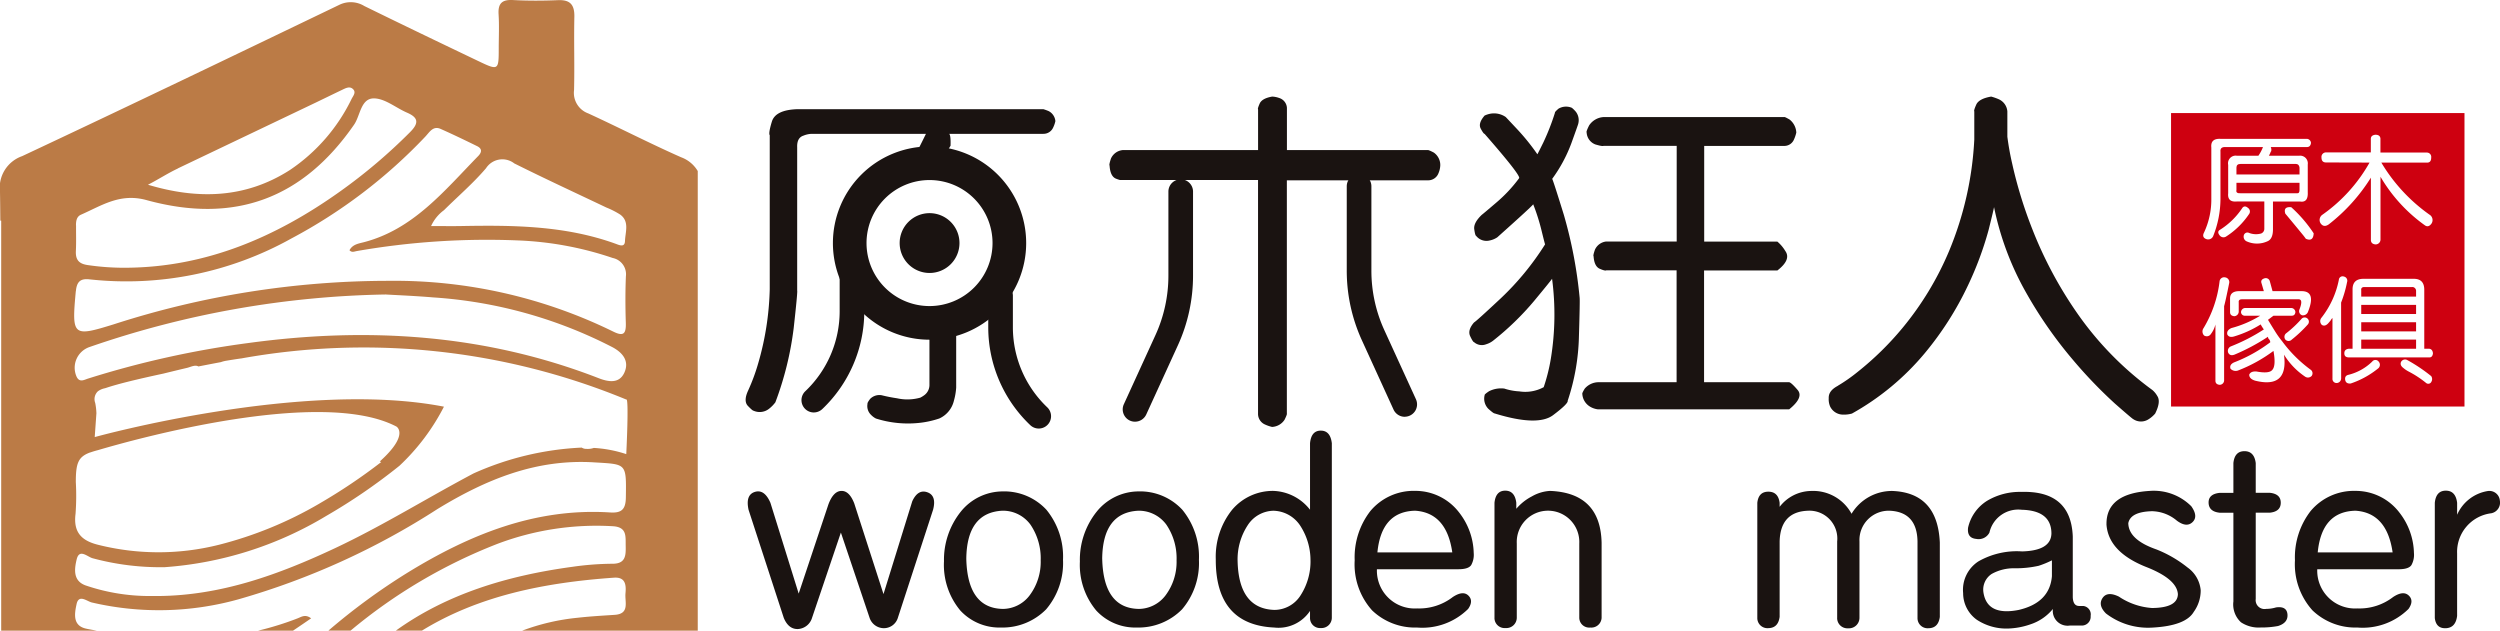
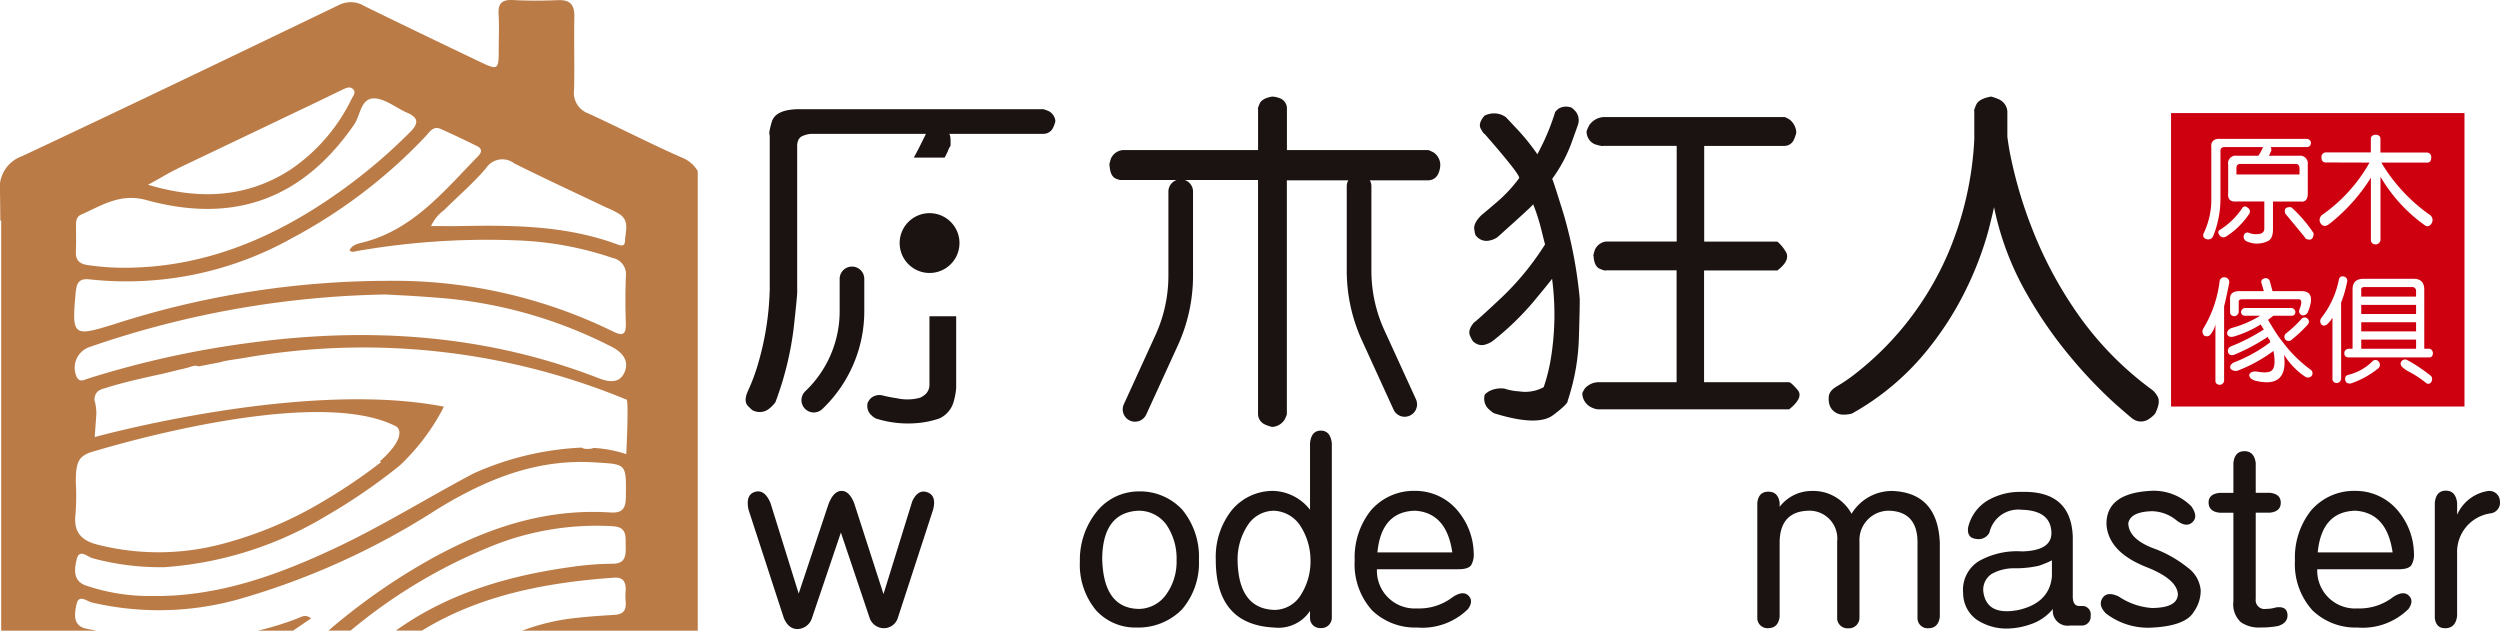
<svg xmlns="http://www.w3.org/2000/svg" width="208.99" height="52.72" viewBox="0 0 208.99 52.72">
  <defs>
    <clipPath id="clip-path">
      <rect data-name="rectangle 1464" width="208.99" height="52.72" fill="none" />
    </clipPath>
  </defs>
  <g id="Group_3126" data-name="Group 3126" transform="translate(0 0)">
    <g id="Group_3125" data-name="Group 3125" transform="translate(0 0)" clip-path="url(#clip-path)">
      <path data-name="svg 2220" d="M.1,18.446V52.719H8.083c-.29-.055-.583-.1-.871-.164-1.173-.246-.974-1.287-.812-2.047.184-.864.86-.245,1.272-.144a24.7,24.7,0,0,0,12.283-.27,62.09,62.09,0,0,0,16.621-7.544c4.051-2.469,8.223-4.19,13.059-3.9,2.754.17,2.725.03,2.685,2.934-.014,1.009-.368,1.314-1.309,1.256-6.244-.4-11.757,1.841-16.985,5.06a52.783,52.783,0,0,0-6.569,4.815H29.31a44.127,44.127,0,0,1,12.249-7.242,23.436,23.436,0,0,1,9.654-1.484c1.217.065,1.077.844,1.093,1.646s0,1.495-1.108,1.492a24.591,24.591,0,0,0-3.348.256c-5.455.742-10.5,2.272-14.753,5.331h2.181C40.02,49.8,45.522,48.7,51.317,48.292c.965-.069,1.038.591.971,1.307s.376,1.715-.9,1.8c-1.033.069-2.065.126-3.092.242a18.2,18.2,0,0,0-4.64,1.078H58.329V14.3a2.692,2.692,0,0,0-1.394-1.155c-2.615-1.156-5.162-2.472-7.761-3.665a1.826,1.826,0,0,1-1.185-1.952c.051-2.039-.02-4.079.025-6.118C48.036.371,47.643-.028,46.64.013c-1.248.054-2.5.058-3.75-.009-.893-.046-1.272.25-1.21,1.2.059.925.014,1.86.012,2.791,0,1.908-.009,1.921-1.75,1.089-3.166-1.514-6.333-3.033-9.486-4.58A2.173,2.173,0,0,0,28.374.4C19.545,4.647,10.715,8.893,1.85,13.053A2.8,2.8,0,0,0,0,16.07c.015.792.02,1.583.028,2.376ZM7.46,29.018a79.666,79.666,0,0,1,24.789-4.4c.861.053,2.413.113,3.958.244a38.073,38.073,0,0,1,15.006,4.17c.9.484,1.407,1.2.975,2.132-.426.917-1.315.773-2.144.45-9.506-3.691-19.309-4.3-29.29-2.938A78.986,78.986,0,0,0,7.366,31.646c-.339.108-.742.373-.982-.2A1.83,1.83,0,0,1,7.46,29.018m24.408,9.608a47.024,47.024,0,0,1-5.147,3.458l-.039.025h0a32.44,32.44,0,0,1-8.352,3.425,20.692,20.692,0,0,1-10.115.012c-1.367-.336-2.1-1.019-1.9-2.588A20.533,20.533,0,0,0,6.338,40.3c0-1.58.195-2.11,1.2-2.479h0l.021,0c.181-.067.384-.127.621-.189,3.327-.982,18.71-5.237,24.959-1.974,0,0,1.125.661-1.391,2.919l.123.054m20.485-.668a10.573,10.573,0,0,0-2.715-.518,1.553,1.553,0,0,1-.631.078.673.673,0,0,1-.381-.106,24.817,24.817,0,0,0-9.039,2.158c-3.878,2.052-7.613,4.384-11.583,6.25-4.7,2.207-9.514,3.957-14.77,4-.216,0-.433,0-.647,0a16.557,16.557,0,0,1-5.344-.856c-1.179-.365-1.026-1.4-.839-2.2.227-.961.927-.189,1.365-.094a21.683,21.683,0,0,0,6.018.738,30.351,30.351,0,0,0,13.476-4.28,48.533,48.533,0,0,0,6.131-4.2,18.039,18.039,0,0,0,3.715-4.937C25.348,31.7,7.918,36.538,7.918,36.538l.142-2a5.494,5.494,0,0,0-.1-.854.9.9,0,0,1,.229-.978v0L8.2,32.7a1.441,1.441,0,0,1,.545-.238c.032-.007.067-.018.1-.027,1.045-.357,2.891-.791,4.794-1.2.669-.164,1.339-.328,2.011-.486.276-.064.665-.28.933-.115.7-.136,1.338-.26,1.882-.361a2.375,2.375,0,0,1,.452-.117c.408-.069.817-.132,1.227-.191l.02,0A57.585,57.585,0,0,1,52.354,33.4c.238-.214,0,4.559,0,4.559M42.969,13.649c2.555,1.277,5.146,2.474,7.723,3.7a7.065,7.065,0,0,1,1.155.589c.792.58.425,1.457.4,2.207-.017.575-.487.34-.791.23-4.186-1.514-8.529-1.559-12.888-1.479-.8.015-1.6,0-2.53,0a3.354,3.354,0,0,1,1.076-1.325c1.176-1.168,2.444-2.25,3.517-3.51a1.626,1.626,0,0,1,2.336-.42m-28.1.437c.354-.169,11.341-5.411,11.549-5.512.741-.359,1.481-.718,2.221-1.073.271-.129.587-.295.85-.065.317.276.044.575-.089.829a15.049,15.049,0,0,1-5.177,5.964C20.5,16.6,16.519,16.684,12.369,15.443c.849-.43,1.655-.962,2.5-1.357M6.351,18.845c0-.367.051-.737.423-.9,1.74-.764,3.263-1.824,5.47-1.219,7.42,2.039,13.108-.169,17.353-6.3.537-.775.559-2.248,1.712-2.2.914.036,1.8.795,2.711,1.189.972.418,1.006.882.259,1.632A45.428,45.428,0,0,1,28.4,16.025c-5.354,3.811-11.172,6.3-17.8,6.357a20.96,20.96,0,0,1-3.227-.217c-.755-.1-1.068-.42-1.03-1.192.035-.709.01-1.418.015-2.128m-.015,5.5c.073-.8.381-1.084,1.157-.99a28.319,28.319,0,0,0,16.871-3.426,43.427,43.427,0,0,0,11.176-8.5c.346-.359.644-.937,1.283-.654,1.028.456,2.042.945,3.055,1.442.421.207.412.5.087.832-2.833,2.9-5.423,6.126-9.561,7.2-.431.111-.94.18-1.194.67.2.221.413.1.614.068a63.429,63.429,0,0,1,13.4-.891,27.934,27.934,0,0,1,7.991,1.471,1.388,1.388,0,0,1,1.1,1.537c-.052,1.284-.048,2.573-.007,3.857.03.925-.163,1.209-1.086.741A41.583,41.583,0,0,0,32.43,23.476,74.8,74.8,0,0,0,9.511,27.111c-3.439,1.066-3.521,1-3.174-2.77" transform="translate(0 0)" fill="#bb7b46" />
      <path id="svg_2221" data-name="svg 2221" d="M20.844,41.972a25.2,25.2,0,0,1-3.335,1.041H20.43c.506-.341,1.01-.681,1.512-1.03-.481-.362-.795-.129-1.1-.011" transform="translate(4.067 9.707)" fill="#bb7b46" />
      <path id="svg_2222" data-name="svg 2222" d="M100.952,9.508c-.058,0-.166-.147-.323-.441s-.049-.656.323-1.087a1.95,1.95,0,0,1,.516-.163,1.725,1.725,0,0,1,1.248.28c.041.039.357.377.956,1.015a18.211,18.211,0,0,1,1.692,2.1c.018-.018.186-.346.5-.985a19.419,19.419,0,0,0,.971-2.486c-.02-.039.079-.152.295-.338a1.238,1.238,0,0,1,1.118-.073,2.287,2.287,0,0,1,.339.336,1.161,1.161,0,0,1,.19,1.015q-.03.118-.573,1.617a12.232,12.232,0,0,1-1.6,2.971q.089.148.972,3a37.546,37.546,0,0,1,1.323,6.94q.03.264-.059,3.2a18.213,18.213,0,0,1-.941,5.413c.039.155-.367.558-1.221,1.2s-2.484.6-4.895-.147c-.06,0-.232-.128-.516-.383a1.2,1.2,0,0,1-.309-1.146c-.017-.038.1-.147.368-.324A2.229,2.229,0,0,1,102.6,30.8a4.793,4.793,0,0,0,1.25.234,3.229,3.229,0,0,0,2.044-.351,15.042,15.042,0,0,0,.6-2.4,22.848,22.848,0,0,0,.1-6.663q-.087.148-1.5,1.853A23.244,23.244,0,0,1,101.66,26.8a1.782,1.782,0,0,1-.573.295.984.984,0,0,1-1.017-.177c-.057,0-.165-.165-.323-.5s-.048-.715.323-1.145q.177-.091,2.235-2.016a23.093,23.093,0,0,0,3.705-4.514c-.018-.038-.117-.421-.295-1.147a16.956,16.956,0,0,0-.7-2.206q.03.059-3,2.765a1.79,1.79,0,0,1-.635.265,1.1,1.1,0,0,1-1.132-.383c-.058-.018-.111-.206-.16-.558s.16-.755.632-1.205c.059-.041.46-.377,1.205-1.015a12.063,12.063,0,0,0,1.913-2.044q.176-.205-2.884-3.705m10.176,9h5.882v-8h-6.116c-.059.038-.285,0-.678-.117a1.128,1.128,0,0,1-.734-1c-.041-.039.03-.235.206-.589a1.56,1.56,0,0,1,1.206-.7H126.01c.02-.02.166.049.44.206a1.474,1.474,0,0,1,.561,1.088,2.851,2.851,0,0,1-.192.573.873.873,0,0,1-.808.545h-6.7v8h6.117a3.084,3.084,0,0,1,.661.78q.518.721-.661,1.632H119.3V30.27h7.116c.118.021.354.235.706.647s.118.951-.706,1.618h-16a1.658,1.658,0,0,1-.616-.206,1.328,1.328,0,0,1-.678-1.089c-.018-.038.049-.185.206-.44a1.537,1.537,0,0,1,1.088-.53h6.588V20.918h-5.882c-.058.039-.24,0-.543-.133s-.476-.474-.514-1.044c-.041-.039,0-.224.116-.558a1.17,1.17,0,0,1,.941-.677" transform="translate(23.153 1.683)" fill="#1a1311" />
      <path id="svg_2223" data-name="svg 2223" d="M124.818,30.727a13.7,13.7,0,0,0,1.662-1.162,25.227,25.227,0,0,0,3.75-3.676,25.676,25.676,0,0,0,3.88-6.4,27.832,27.832,0,0,0,2.118-9.352V7.788c-.041-.038.014-.226.161-.558s.564-.561,1.251-.678a4.6,4.6,0,0,1,.632.222,1.213,1.213,0,0,1,.72,1.014V9.906a22.672,22.672,0,0,0,.4,2.234,36.423,36.423,0,0,0,1.677,5.469,33.871,33.871,0,0,0,3.676,6.927,27.112,27.112,0,0,0,6.366,6.543,1.808,1.808,0,0,1,.412.5q.323.471-.175,1.471a2.351,2.351,0,0,1-.545.471,1.156,1.156,0,0,1-1.279,0q-.089-.031-1.544-1.309a38.563,38.563,0,0,1-3.514-3.661,35.82,35.82,0,0,1-3.911-5.617,24.348,24.348,0,0,1-2.677-7.147q0,.089-.457,1.926a27.905,27.905,0,0,1-1.719,4.619,26.614,26.614,0,0,1-3.617,5.675A21.6,21.6,0,0,1,126,33.05a2.519,2.519,0,0,1-.734.089,1.205,1.205,0,0,1-1.089-.678,1.543,1.543,0,0,1-.118-.7c-.018-.414.237-.755.765-1.03" transform="translate(28.815 1.522)" fill="#1a1311" />
      <path id="svg_2224" data-name="svg 2224" d="M64.477,34.172q.477-1.035,1.264-.755t.477,1.461l-2.944,9.036a1.221,1.221,0,0,1-1.2.863,1.261,1.261,0,0,1-1.162-.863l-2.4-7.13L56.1,43.915a1.31,1.31,0,0,1-1.181.934q-.789.02-1.182-.934l-2.944-9.036q-.27-1.246.529-1.494t1.3.913l2.362,7.587,2.488-7.464q.414-1.1,1.078-1.119t1.077,1.038l2.447,7.587Z" transform="translate(11.783 7.736)" fill="#1a1311" />
-       <path id="svg_2225" data-name="svg 2225" d="M64.038,39.182a6.447,6.447,0,0,1,1.4-4.145,4.511,4.511,0,0,1,3.494-1.7A4.808,4.808,0,0,1,72.6,34.87a6.188,6.188,0,0,1,1.389,4.187,5.973,5.973,0,0,1-1.41,4.136,5.116,5.116,0,0,1-3.773,1.523,4.448,4.448,0,0,1-3.4-1.42,5.952,5.952,0,0,1-1.368-4.115m1.866-.207q.1,4.144,3.068,4.186a2.829,2.829,0,0,0,2.208-1.109,4.667,4.667,0,0,0,.943-2.953,5.023,5.023,0,0,0-.85-2.976,2.844,2.844,0,0,0-2.343-1.172q-2.985.146-3.026,4.023" transform="translate(14.875 7.743)" fill="#1a1311" />
      <path id="svg_2226" data-name="svg 2226" d="M73.257,39.182a6.44,6.44,0,0,1,1.4-4.145,4.511,4.511,0,0,1,3.494-1.7,4.81,4.81,0,0,1,3.67,1.534,6.188,6.188,0,0,1,1.389,4.187A5.967,5.967,0,0,1,81.8,43.193a5.114,5.114,0,0,1-3.773,1.523,4.444,4.444,0,0,1-3.4-1.42,5.952,5.952,0,0,1-1.368-4.115m1.866-.207q.1,4.144,3.068,4.186A2.831,2.831,0,0,0,80.4,42.052a4.666,4.666,0,0,0,.941-2.953,5.014,5.014,0,0,0-.849-2.976,2.844,2.844,0,0,0-2.343-1.172q-2.985.146-3.026,4.023" transform="translate(17.016 7.743)" fill="#1a1311" />
      <path id="svg_2227" data-name="svg 2227" d="M92.177,44.863a.865.865,0,0,1-.923.853.837.837,0,0,1-.9-.853v-.578a3.168,3.168,0,0,1-2.987,1.389q-4.911-.227-4.891-5.7a6.279,6.279,0,0,1,1.368-4.147,4.462,4.462,0,0,1,3.441-1.576,4.06,4.06,0,0,1,3.07,1.576V30.27q.1-1.057.9-1.057t.923,1.057Zm-1.783-4.807a5.293,5.293,0,0,0-.808-2.819,2.756,2.756,0,0,0-2.3-1.327,2.625,2.625,0,0,0-2.133,1.2,5.2,5.2,0,0,0-.852,3.026q.1,3.963,3.067,4.064a2.6,2.6,0,0,0,2.168-1.172,5.242,5.242,0,0,0,.86-2.973" transform="translate(19.158 6.786)" fill="#1a1311" />
      <path id="svg_2228" data-name="svg 2228" d="M100.559,39.852h-6.8a3.162,3.162,0,0,0,3.359,3.275,4.6,4.6,0,0,0,2.985-.954c.567-.372,1-.415,1.3-.123s.3.663-.02,1.119a5.443,5.443,0,0,1-4.27,1.555,5.188,5.188,0,0,1-3.752-1.429A5.759,5.759,0,0,1,91.9,39.106a6.316,6.316,0,0,1,1.316-4.126,4.718,4.718,0,0,1,3.741-1.68,4.6,4.6,0,0,1,3.68,1.815,5.69,5.69,0,0,1,1.213,3.368,1.763,1.763,0,0,1-.207,1.014c-.153.238-.513.354-1.079.354M93.8,38.443h6.26q-.477-3.318-3.109-3.484-2.819.063-3.151,3.484" transform="translate(21.346 7.735)" fill="#1a1311" />
-       <path id="svg_2229" data-name="svg 2229" d="M101.383,43.92V34.3c.069-.675.37-1.015.9-1.015s.84.34.923,1.015v.5a4.317,4.317,0,0,1,1.306-1.038,3.421,3.421,0,0,1,1.513-.456q4.229.166,4.313,4.352V43.92a.859.859,0,0,1-.945.808.831.831,0,0,1-.922-.808V37.7a2.615,2.615,0,1,0-5.224,0V43.92a.873.873,0,0,1-.944.85.848.848,0,0,1-.922-.85" transform="translate(23.55 7.732)" fill="#1a1311" />
      <path id="svg_2230" data-name="svg 2230" d="M125.889,43.916V37.53a2.329,2.329,0,0,0-2.446-2.571q-2.3.085-2.364,2.571v6.3q-.124.932-.943.944a.845.845,0,0,1-.923-.861V34.3q.1-.933.923-.933t.943.933v.333a3.379,3.379,0,0,1,2.654-1.327,3.644,3.644,0,0,1,3.358,1.908,3.951,3.951,0,0,1,3.4-1.908q3.793.144,3.979,4.313v6.218c-.083.621-.4.937-.943.944a.844.844,0,0,1-.922-.861V37.53q-.041-2.466-2.323-2.571a2.451,2.451,0,0,0-2.529,2.571v6.386a.879.879,0,0,1-.943.871.857.857,0,0,1-.923-.871" transform="translate(27.691 7.736)" fill="#1a1311" />
      <path id="svg_2231" data-name="svg 2231" d="M143.13,44.544h-1.038a1.237,1.237,0,0,1-1.409-1.39,4.049,4.049,0,0,1-1.876,1.287,6.239,6.239,0,0,1-1.856.352,4.5,4.5,0,0,1-2.633-.736,2.737,2.737,0,0,1-1.14-2.229,2.831,2.831,0,0,1,1.285-2.653,6.49,6.49,0,0,1,3.649-.829q2.407-.063,2.447-1.492,0-1.928-2.489-1.99a2.47,2.47,0,0,0-2.694,1.908,1.013,1.013,0,0,1-1.1.529c-.526-.048-.753-.364-.684-.944a3.564,3.564,0,0,1,1.6-2.249,5.338,5.338,0,0,1,2.84-.737q4.166-.124,4.312,3.733V42.16c.015.5.192.747.539.747h.333a.706.706,0,0,1,.621.829.739.739,0,0,1-.7.808M140.6,40.418V39.092a7.579,7.579,0,0,1-1.109.456,8.723,8.723,0,0,1-2,.207,3.8,3.8,0,0,0-1.929.476,1.567,1.567,0,0,0-.685,1.555q.311,1.972,2.944,1.452,2.591-.6,2.779-2.819" transform="translate(30.932 7.75)" fill="#1a1311" />
      <path id="svg_2232" data-name="svg 2232" d="M142.99,36.08q-.02-2.571,3.649-2.779a4.425,4.425,0,0,1,3.442,1.287c.4.567.435,1.007.1,1.326s-.768.277-1.307-.123A3.325,3.325,0,0,0,146.806,35q-1.806.043-1.993,1,.022,1.388,2.364,2.2a10.087,10.087,0,0,1,2.6,1.513,2.62,2.62,0,0,1,1.088,1.888,3.049,3.049,0,0,1-.579,1.813q-.684,1.17-3.482,1.317a5.781,5.781,0,0,1-3.857-1.182q-.684-.686-.291-1.285t1.369-.126a5.659,5.659,0,0,0,2.779.954q2.131-.018,2.155-1.16-.083-1.246-2.572-2.239-3.253-1.264-3.4-3.607" transform="translate(33.104 7.735)" fill="#1a1311" />
      <path id="svg_2233" data-name="svg 2233" d="M151.9,43.172V35.75h-1.16c-.6-.067-.9-.346-.913-.828s.291-.76.913-.829h1.16V31.6c.069-.662.378-.993.923-.993s.86.331.944.993v2.489h1.2q.893.1.892.829c0,.482-.3.762-.892.828h-1.2v7.214a.741.741,0,0,0,.87.831,2.892,2.892,0,0,0,.829-.124c.594-.083.913.11.954.579s-.222.8-.789.976a7.486,7.486,0,0,1-1.45.124,2.667,2.667,0,0,1-1.648-.435,2.027,2.027,0,0,1-.633-1.742" transform="translate(34.803 7.11)" fill="#1a1311" />
      <path id="svg_2234" data-name="svg 2234" d="M164.35,39.852h-6.8a3.163,3.163,0,0,0,3.358,3.275,4.593,4.593,0,0,0,2.985-.954c.568-.372,1-.415,1.307-.123s.3.663-.021,1.119a5.444,5.444,0,0,1-4.271,1.555,5.194,5.194,0,0,1-3.752-1.429,5.759,5.759,0,0,1-1.47-4.189A6.323,6.323,0,0,1,157,34.981a4.716,4.716,0,0,1,3.742-1.68,4.6,4.6,0,0,1,3.678,1.815,5.689,5.689,0,0,1,1.213,3.368,1.773,1.773,0,0,1-.207,1.014c-.153.238-.511.354-1.078.354m-6.758-1.409h6.26q-.477-3.318-3.108-3.484-2.823.063-3.152,3.484" transform="translate(36.163 7.735)" fill="#1a1311" />
      <path id="svg_2235" data-name="svg 2235" d="M165.173,43.92V34.3c.069-.675.376-1.015.922-1.015s.861.34.944,1.015v1a3.374,3.374,0,0,1,2.612-1.99.884.884,0,0,1,.962.818.906.906,0,0,1-.715,1.046,3.258,3.258,0,0,0-2.86,3.359v5.225q-.124.993-.944,1.026t-.922-.861" transform="translate(38.367 7.732)" fill="#1a1311" />
      <path id="svg_2236" data-name="svg 2236" d="M54.891,22.585v-12q-.03-.793.53-.97a1.972,1.972,0,0,1,.647-.147h9.587c-.5,1.023-.835,1.678-1.018,1.983h2.585l.256-.513a1.786,1.786,0,0,1,.234-.472c.02-.587-.02-.921-.117-1h7.882a.882.882,0,0,0,.808-.515,2.448,2.448,0,0,0,.191-.545,1.048,1.048,0,0,0-.558-.838,4.3,4.3,0,0,0-.441-.161H54.891q-1.823.061-2.118,1.044c-.2.658-.255,1.034-.176,1.132v12.88a24.068,24.068,0,0,1-.97,6.207,16.206,16.206,0,0,1-.853,2.293c-.255.569-.255.985,0,1.25s.412.4.471.4a1.261,1.261,0,0,0,1.309-.175,2.871,2.871,0,0,0,.515-.53A26.827,26.827,0,0,0,54.6,25.7q.323-2.911.295-3.118" transform="translate(11.75 1.722)" fill="#1a1311" />
      <path id="svg_2237" data-name="svg 2237" d="M66.264,21.455H64.029V27.21a1.056,1.056,0,0,1-.4.819,2.252,2.252,0,0,1-.368.23,3.988,3.988,0,0,1-1.941.052,13.154,13.154,0,0,1-1.294-.256,1.089,1.089,0,0,0-.956.308c-.166.221-.24.357-.219.41a1.017,1.017,0,0,0,.293.922,1.541,1.541,0,0,0,.412.308,8.865,8.865,0,0,0,3.765.348A7.817,7.817,0,0,0,64.853,30a2.18,2.18,0,0,0,1.221-1.487,5.155,5.155,0,0,0,.19-1.1Z" transform="translate(13.669 4.984)" fill="#1a1311" />
-       <path id="svg_2238" data-name="svg 2238" d="M64.583,9.934a8.078,8.078,0,1,0,8.076,8.078,8.078,8.078,0,0,0-8.076-8.078m0,13.344a5.267,5.267,0,1,1,5.264-5.267,5.269,5.269,0,0,1-5.264,5.267" transform="translate(13.125 2.308)" fill="#1a1311" />
      <path id="svg_2239" data-name="svg 2239" d="M66.032,16.96a2.5,2.5,0,1,1-2.5-2.5,2.5,2.5,0,0,1,2.5,2.5" transform="translate(14.176 3.359)" fill="#1a1311" />
-       <path id="svg_2240" data-name="svg 2240" d="M71.263,31.364a1.027,1.027,0,0,1-.707-.282,11.285,11.285,0,0,1-3.514-8.164V20.23a1.03,1.03,0,0,1,2.059,0v2.688a9.238,9.238,0,0,0,2.87,6.67,1.029,1.029,0,0,1-.707,1.776" transform="translate(15.572 4.46)" fill="#1a1311" />
      <path id="svg_2241" data-name="svg 2241" d="M55.4,30.273a1.029,1.029,0,0,1-.707-1.777,9.227,9.227,0,0,0,2.869-6.669V19.14a1.03,1.03,0,1,1,2.059,0v2.686a11.293,11.293,0,0,1-3.512,8.164,1.03,1.03,0,0,1-.709.282" transform="translate(12.63 4.207)" fill="#1a1311" />
      <path id="svg_2242" data-name="svg 2242" d="M77.192,32.432a1.047,1.047,0,0,1-.429-.092,1.031,1.031,0,0,1-.505-1.367l2.636-5.765a11.955,11.955,0,0,0,1.089-5V13.167a1.03,1.03,0,0,1,2.059,0v7.041a14,14,0,0,1-1.275,5.857L78.13,31.831a1.033,1.033,0,0,1-.938.6" transform="translate(17.691 2.82)" fill="#1a1311" />
      <path id="svg_2243" data-name="svg 2243" d="M96.211,32.1a1.031,1.031,0,0,1-.937-.6L92.638,25.73a13.994,13.994,0,0,1-1.277-5.857V12.832a1.03,1.03,0,0,1,2.06,0v7.041a11.95,11.95,0,0,0,1.089,5l2.637,5.763a1.033,1.033,0,0,1-.937,1.459" transform="translate(21.222 2.742)" fill="#1a1311" />
      <path id="svg_2244" data-name="svg 2244" d="M90.1,13.552H101.86a.92.92,0,0,0,.912-.6,1.852,1.852,0,0,0,.147-.633,1.268,1.268,0,0,0-.543-1.087c-.3-.158-.474-.226-.515-.207H90.1V7.495a.919.919,0,0,0-.646-.824,1.95,1.95,0,0,0-.589-.118q-.854.15-1.045.589c-.127.293-.171.451-.132.471v3.411H76.391a1.2,1.2,0,0,0-1,.706q-.176.53-.117.588.057.913.545,1.1a2.874,2.874,0,0,0,.33.111H87.685V33.05a.967.967,0,0,0,.574.912,3.053,3.053,0,0,0,.6.207,1.326,1.326,0,0,0,1.043-.6c.149-.3.212-.474.192-.515v-19.5Z" transform="translate(17.482 1.521)" fill="#1a1311" />
      <rect id="rectangle_1461" data-name="rectangle 1461" width="4.585" height="0.765" transform="translate(197.39 28.389)" fill="#ce0010" />
      <rect id="rectangle_1462" data-name="rectangle 1462" width="4.585" height="0.763" transform="translate(197.39 25.487)" fill="#ce0010" />
      <path id="svg_2245" data-name="svg 2245" d="M151.717,11.432V12h5.273v-.573c-.025-.2-.127-.306-.307-.306h-4.622c-.228,0-.344.1-.344.306" transform="translate(35.241 2.584)" fill="#ce0010" />
      <rect id="rectangle_1463" data-name="rectangle 1463" width="4.585" height="0.764" transform="translate(197.39 26.938)" fill="#ce0010" />
      <path id="svg_2246" data-name="svg 2246" d="M147.28,32.2h24.53V7.672H147.28Zm2.757-14.542a6.485,6.485,0,0,0,.61-2.828v-4.28c-.052-.508.2-.752.764-.725h7.222a.361.361,0,0,1,.344.343c-.027.23-.142.344-.344.344h-3.019a.515.515,0,0,1,.037.345.386.386,0,0,0-.075.152l-.115.229h2.521a.641.641,0,0,1,.726.726V14.3q.039.878-.648.764H155.8v2.33c0,.536-.154.868-.458.994a2.106,2.106,0,0,1-1.757,0,.429.429,0,0,1-.23-.458.316.316,0,0,1,.383-.267,1.617,1.617,0,0,0,1.07.076.421.421,0,0,0,.269-.42V15.061h-2.295c-.534.052-.776-.179-.726-.688V12a.64.64,0,0,1,.726-.764h1.8a3.429,3.429,0,0,0,.383-.726h-3.171c-.281,0-.408.128-.383.383v3.974a8.443,8.443,0,0,1-.611,3.094.455.455,0,0,1-.611.229c-.229-.1-.281-.281-.152-.535m8.71,6.579a.458.458,0,0,1-.5.344.363.363,0,0,1-.229-.5q.344-.876-.113-.84h-4.7c-.2,0-.292.089-.267.267v.764a.393.393,0,0,1-.381.383c-.23-.027-.344-.142-.344-.344V23.169c0-.382.228-.587.686-.611h2.139l-.19-.649q-.115-.307.23-.42a.351.351,0,0,1,.457.229l.229.84h2.483q1.146.037.5,1.681m-.038,1.109a10.829,10.829,0,0,1-1.337,1.259.366.366,0,0,1-.535,0,.377.377,0,0,1,.076-.535,9.364,9.364,0,0,0,1.261-1.184.353.353,0,1,1,.535.46M151.869,18a.4.4,0,0,1-.534-.115c-.153-.2-.143-.356.037-.458a6.134,6.134,0,0,0,1.873-1.835q.19-.229.458,0a.362.362,0,0,1,.113.5A6.61,6.61,0,0,1,151.869,18m-.153,12.043a.375.375,0,0,1-.381.344c-.23-.026-.345-.139-.345-.344v-4.7a2.137,2.137,0,0,1-.382.8.406.406,0,0,1-.572.116.486.486,0,0,1-.039-.611,9.808,9.808,0,0,0,1.338-3.9.382.382,0,0,1,.458-.344.4.4,0,0,1,.343.5q-.3,1.49-.42,1.91Zm7.336-.42a.421.421,0,0,1-.573.076,6.043,6.043,0,0,1-1.757-1.834q.383,2.865-2.407,2.177c-.331-.1-.5-.267-.5-.5.076-.2.282-.292.611-.267q1.031.19,1.3-.115.346-.344.116-1.606a12.443,12.443,0,0,1-2.98,1.643.6.6,0,0,1-.611-.153c-.078-.228.023-.407.306-.535a12.474,12.474,0,0,0,3.018-1.68.445.445,0,0,0-.154-.308.348.348,0,0,1-.037-.152,16.938,16.938,0,0,1-2.79,1.491c-.254.1-.431.049-.535-.153a.411.411,0,0,1,.229-.535,15.39,15.39,0,0,0,2.75-1.415,3.567,3.567,0,0,1-.266-.419,9.044,9.044,0,0,1-2.179.993q-.458.152-.611-.154c-.051-.228.064-.408.344-.534a9.018,9.018,0,0,0,2.407-1.033h-1.259a.31.31,0,0,1-.344-.3.359.359,0,0,1,.344-.345h3.858a.359.359,0,0,1,.344.345c-.025.2-.127.3-.306.3h-1.528l-.458.344c.153.254.356.587.611.994a7.755,7.755,0,0,0,.573.8,11.072,11.072,0,0,0,2.37,2.368.362.362,0,0,1,.113.5m-.5-11.432c-.051-.076-.128-.179-.229-.306q-.878-1.07-1.49-1.8-.19-.61.5-.535a11.308,11.308,0,0,1,1.872,2.179q-.037.725-.649.458m1.682-6.381c-.255,0-.382-.139-.382-.421a.378.378,0,0,1,.382-.42h3.744V9.827c0-.2.128-.319.383-.345.254,0,.394.1.42.307v1.183h3.9a.365.365,0,0,1,.344.42c0,.282-.115.421-.344.421H164.86a14.269,14.269,0,0,0,4.089,4.394.53.53,0,0,1,.113.686c-.176.255-.368.306-.573.153a13.143,13.143,0,0,1-3.7-4.051v5.274a.41.41,0,0,1-.42.382q-.383-.039-.383-.382v-5.2a14.985,14.985,0,0,1-3.514,3.9q-.421.3-.689-.078a.529.529,0,0,1,.154-.726,13.263,13.263,0,0,0,3.936-4.355ZM161.5,29.857a.391.391,0,0,1-.382.381.344.344,0,0,1-.344-.381V24.813c-.026,0-.076.063-.152.19-.1.128-.168.2-.192.229-.18.2-.357.256-.535.154a.439.439,0,0,1-.038-.611,7.5,7.5,0,0,0,1.452-3.172.311.311,0,0,1,.42-.267.353.353,0,0,1,.267.458,9.826,9.826,0,0,1-.5,1.719Zm3.094-.842a7.362,7.362,0,0,1-2.292,1.261c-.255.025-.407-.063-.458-.267q-.076-.381.267-.458a4.312,4.312,0,0,0,1.986-1.108.336.336,0,0,1,.536,0,.393.393,0,0,1-.039.573m4.433,1.146a.285.285,0,0,1-.42.076,8.453,8.453,0,0,0-1.452-.955,2.427,2.427,0,0,1-.46-.307c-.2-.152-.266-.318-.19-.5a.381.381,0,0,1,.535-.153,13.722,13.722,0,0,1,1.986,1.336.438.438,0,0,1,0,.5m-.153-2.063h-6.725c-.254,0-.382-.116-.382-.344s.128-.356.382-.382h.306V22.405q0-.88.917-.88h4.2q.878,0,.877.918v4.929h.421c.18.026.281.152.306.382-.025.228-.126.344-.306.344" transform="translate(34.211 1.782)" fill="#ce0010" />
      <path id="svg_2247" data-name="svg 2247" d="M164.462,19.472H160.45c-.2,0-.292.089-.267.267v.535h4.585v-.5a.327.327,0,0,0-.306-.306" transform="translate(37.207 4.523)" fill="#ce0010" />
-       <path id="svg_2248" data-name="svg 2248" d="M151.719,13.008q-.076.3.382.267h4.662c.153.025.229-.064.229-.267V12.4h-5.273Z" transform="translate(35.239 2.88)" fill="#ce0010" />
    </g>
  </g>
</svg>